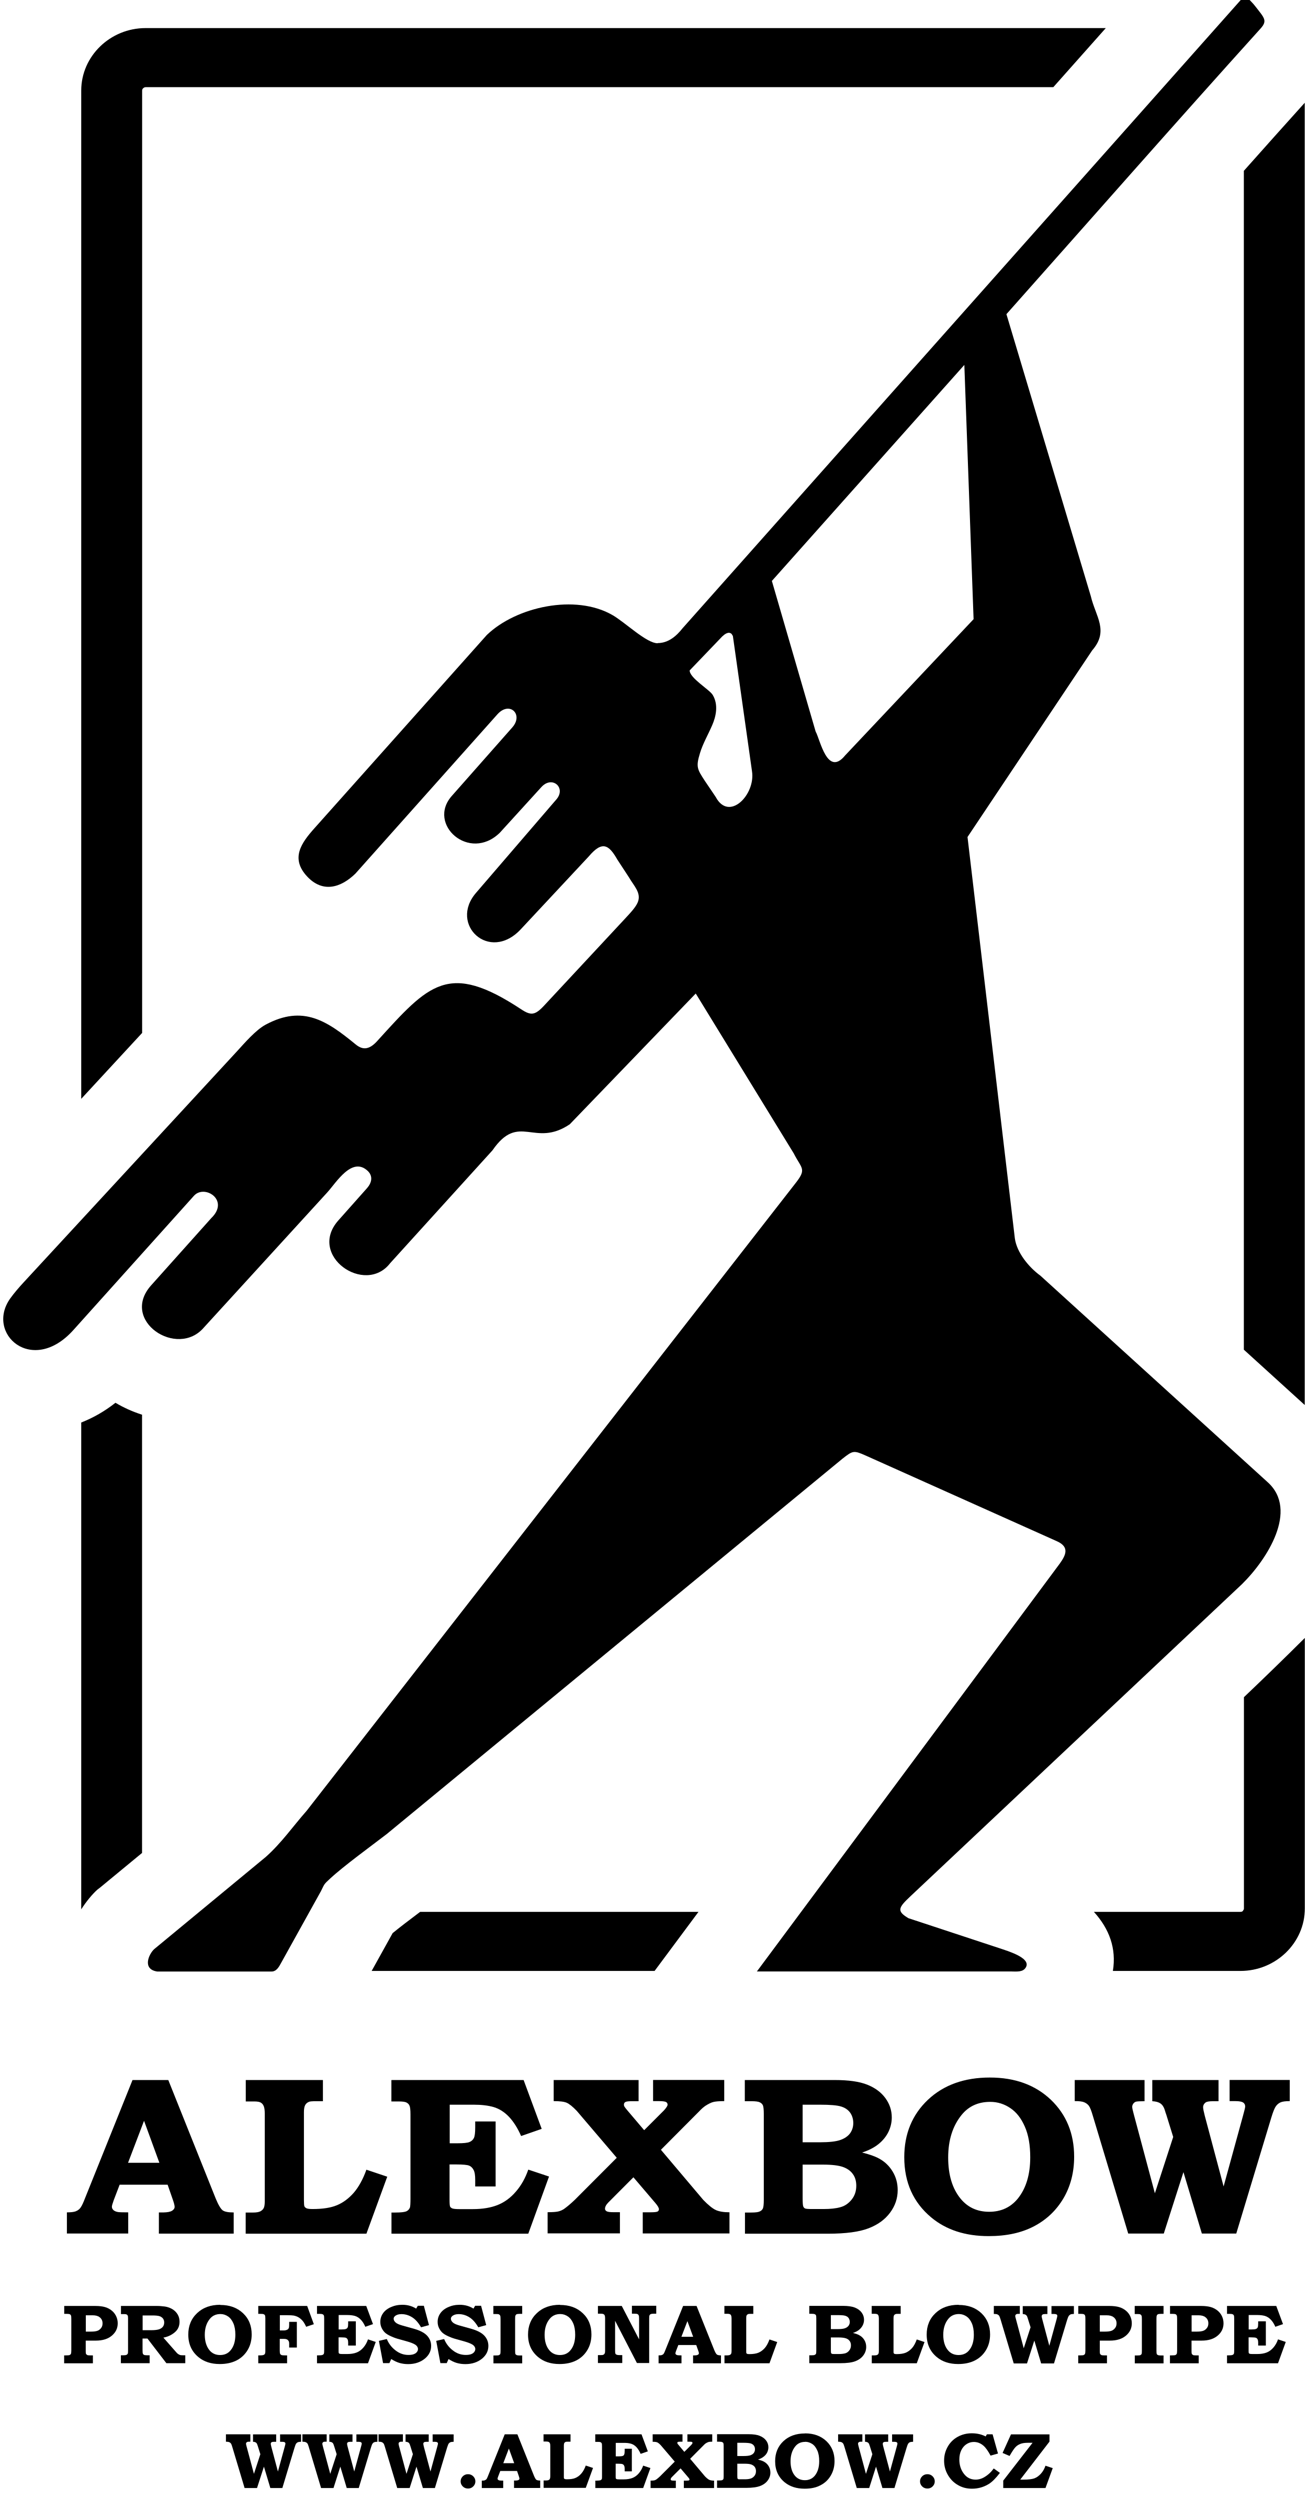
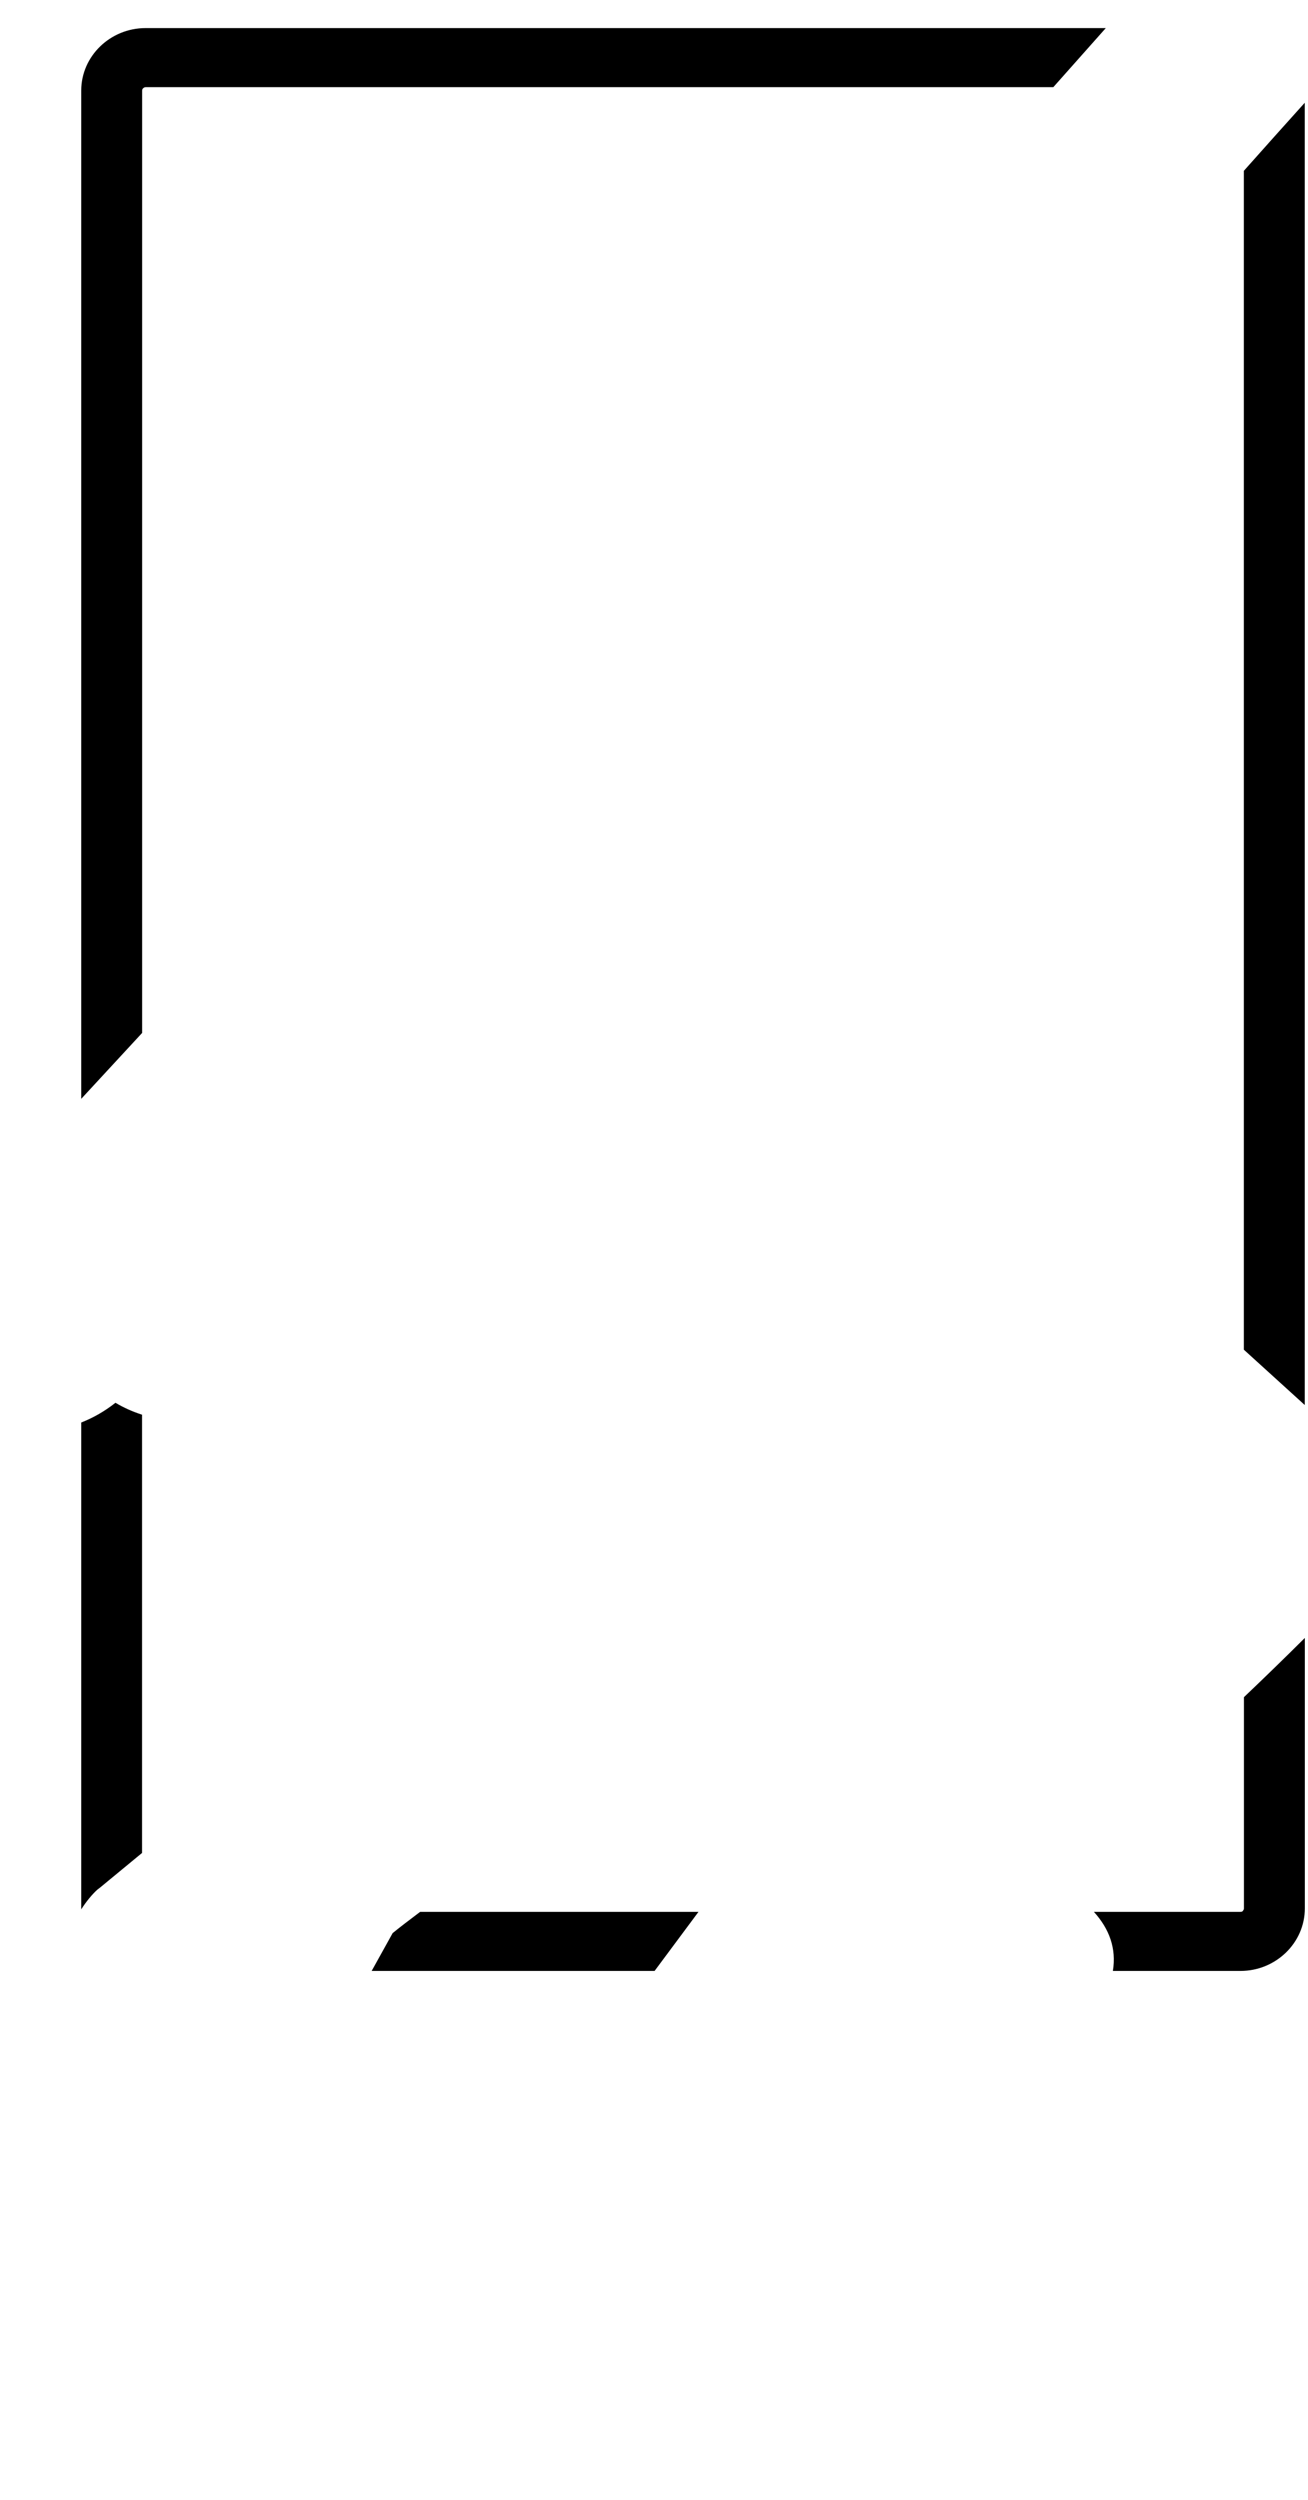
<svg xmlns="http://www.w3.org/2000/svg" id="Ebene_1" version="1.1" viewBox="0 0 157 300">
  <defs>
    <style>
      .st0 {
        fill-rule: evenodd;
      }
    </style>
  </defs>
-   <path d="M125.97,292.11v.88l-3.51,4.56h.41c.57,0,1-.05,1.28-.15.28-.1.54-.29.78-.55.24-.26.43-.59.56-.97l.87.29-.87,2.39h-5.07v-.89l3.52-4.54h-.55c-.37,0-.68.04-.9.13-.23.09-.43.21-.59.38-.17.17-.41.53-.72,1.07l-.84-.36,1.01-2.23h4.62M118.46,292.11h.68l.65,2.31-.89.25c-.3-.55-.57-.94-.83-1.17-.36-.32-.75-.47-1.18-.47-.31,0-.59.08-.86.25-.27.17-.48.41-.64.73-.16.32-.24.7-.24,1.13,0,.66.18,1.23.54,1.7.36.48.83.71,1.41.71.37,0,.73-.1,1.07-.31.43-.25.8-.6,1.11-1.03l.74.53c-.48.63-.92,1.07-1.31,1.32-.61.38-1.29.58-2.04.58-.62,0-1.19-.14-1.69-.44-.51-.29-.91-.7-1.21-1.22-.3-.52-.45-1.09-.45-1.71s.15-1.17.44-1.68c.29-.51.69-.9,1.2-1.18.51-.28,1.07-.42,1.69-.42s1.18.13,1.66.38l.16-.28ZM111.32,296.9c.24,0,.45.08.62.25.17.17.26.37.26.61s-.09.44-.26.61c-.17.17-.38.25-.62.25s-.46-.08-.63-.25c-.17-.17-.26-.37-.26-.61s.09-.44.26-.61c.17-.17.38-.25.63-.25ZM100.59,292.11h2.92v.89c-.19,0-.3,0-.35.02-.05.01-.08.04-.12.08-.03.04-.05.09-.05.14,0,.05.02.15.06.3l.89,3.32.77-2.36-.3-.96s-.02-.06-.04-.11c-.04-.15-.1-.26-.18-.32-.08-.06-.2-.1-.36-.1v-.89h2.78v.89h-.23c-.16,0-.27.02-.32.05-.07.05-.1.12-.1.2,0,.06.02.18.07.36l.79,2.96.81-2.96c.06-.22.09-.34.09-.38,0-.07-.03-.13-.08-.17-.06-.04-.17-.06-.32-.06h-.24v-.89h2.52v.89c-.18,0-.31.02-.39.05-.08.04-.14.09-.19.16-.05.07-.12.23-.19.47l-1.47,4.87h-1.44l-.77-2.57-.82,2.57h-1.49l-1.48-4.94c-.06-.22-.12-.35-.17-.42-.05-.06-.11-.11-.2-.15-.08-.03-.21-.05-.39-.05v-.89ZM96.65,293.02c-.51,0-.91.18-1.2.55-.37.46-.56,1.06-.56,1.78s.17,1.31.52,1.73c.3.36.7.54,1.2.54s.89-.18,1.19-.54c.35-.43.53-1.01.53-1.74,0-.51-.07-.94-.23-1.29s-.35-.61-.61-.78c-.26-.17-.54-.26-.84-.26ZM96.63,292c1.05,0,1.9.31,2.56.93.65.62.98,1.42.98,2.39,0,.66-.15,1.23-.45,1.74-.3.51-.71.9-1.24,1.17-.52.28-1.16.41-1.9.41-.98,0-1.78-.26-2.41-.78-.76-.63-1.13-1.47-1.13-2.52,0-.98.33-1.78.99-2.4.66-.62,1.53-.93,2.59-.93ZM88.5,295.65v1.4c0,.2.01.31.02.35.01.04.04.07.08.09.04.02.14.02.3.02h.48c.28,0,.51-.02.7-.08.18-.05.34-.16.47-.32.13-.16.19-.35.19-.58,0-.19-.05-.35-.14-.49-.09-.13-.23-.23-.41-.3-.18-.07-.46-.1-.84-.1h-.86ZM88.5,294.72h.73c.38,0,.66-.03.84-.09.18-.06.32-.16.41-.28.09-.13.14-.27.14-.44s-.04-.32-.13-.44c-.09-.12-.21-.21-.38-.26-.16-.05-.46-.08-.88-.08h-.73v1.58ZM86.07,292.99v-.89h3.77c.58,0,1.03.06,1.36.2.33.13.58.32.76.56.18.24.27.51.27.81,0,.21-.05.41-.14.61-.09.19-.23.36-.41.5-.18.15-.41.27-.7.36.31.08.55.16.71.25.24.13.43.31.57.54.14.23.21.49.21.78,0,.34-.11.66-.32.94-.21.29-.51.51-.9.66-.39.15-.95.23-1.7.23h-3.48v-.89h.26c.18,0,.29-.01.36-.04.06-.03.11-.07.13-.12.03-.05.04-.17.04-.36v-3.59c0-.19-.01-.31-.04-.37-.02-.05-.07-.09-.13-.12-.06-.03-.18-.05-.36-.05h-.26ZM78.35,292.11h3.57v.89h-.28c-.15,0-.24.01-.28.03-.04.02-.06.06-.06.11,0,.03,0,.06.02.09.02.03.06.09.14.18l.68.81.83-.83c.1-.11.15-.19.15-.24s-.02-.09-.06-.11c-.04-.03-.14-.04-.3-.04h-.25v-.89h2.98v.89c-.22,0-.37.01-.46.04-.09.03-.19.08-.31.15-.09.06-.18.14-.28.25l-1.6,1.61,1.77,2.1c.21.22.39.36.53.43.14.06.33.09.57.09v.89h-3.63v-.89h.33c.15,0,.25-.01.29-.03.04-.02.06-.05.06-.1,0-.06-.05-.15-.16-.27l-.91-1.07-1.06,1.06c-.09.1-.13.18-.13.26,0,.04.02.08.07.11.05.03.14.04.29.04h.26v.89h-3.03v-.89c.21,0,.36-.01.45-.03.09-.02.17-.06.24-.11.12-.09.28-.21.45-.38l1.76-1.76-1.68-1.97c-.17-.18-.31-.29-.42-.34-.11-.05-.29-.07-.55-.07v-.89ZM71.46,292.11h5.54l.76,2.05-.86.3c-.15-.34-.32-.6-.51-.81-.19-.2-.41-.34-.65-.41-.24-.07-.51-.1-.82-.1h-1.01v1.62h.33c.25,0,.41-.02.5-.05.09-.03.15-.09.18-.17.04-.08.06-.23.06-.45v-.25h.86v2.72h-.86v-.28c0-.19-.02-.33-.07-.41-.05-.09-.11-.15-.19-.18-.08-.03-.25-.05-.52-.05h-.3v1.48c0,.16,0,.25.02.29.01.03.05.06.09.08.05.02.14.03.3.03h.56c.42,0,.76-.06,1.05-.17.29-.12.54-.3.76-.56.22-.26.4-.57.52-.92l.87.29-.87,2.4h-5.74v-.89h.17c.22,0,.37-.02.45-.05.08-.03.13-.09.16-.16.02-.05.02-.18.02-.39v-3.51c0-.19-.01-.32-.04-.37-.03-.06-.07-.1-.13-.13-.06-.03-.17-.04-.34-.04h-.3v-.89ZM65.25,292.11h3.23v.89h-.28c-.16,0-.26,0-.3.02-.08.03-.13.08-.17.14-.03.06-.05.16-.05.3v3.67c0,.15,0,.24.02.27.01.03.04.06.09.08.05.02.13.03.26.03.43,0,.77-.05,1.02-.16.26-.11.49-.28.7-.52.21-.24.39-.56.54-.97l.87.29-.87,2.39h-5.06v-.89h.32c.13,0,.23-.02.29-.05.07-.03.11-.08.14-.14.03-.06.05-.16.05-.3v-3.65c0-.15-.01-.26-.05-.33-.03-.07-.07-.12-.13-.15-.06-.03-.15-.05-.28-.05h-.35v-.89ZM60.41,295.58h1.31l-.64-1.76-.67,1.76ZM60.6,292.11h1.5l1.99,4.97c.11.26.2.42.29.49.08.06.24.09.46.09v.89h-3.14v-.89h.19c.17,0,.3-.03.36-.07.07-.04.1-.1.1-.16,0-.05-.03-.17-.09-.34l-.2-.58h-2.01l-.25.65c-.05.14-.08.23-.08.27,0,.05.02.09.05.13.04.04.1.07.18.09.05.01.2.02.45.02v.89h-2.57v-.89c.17,0,.29-.01.36-.04.07-.03.14-.07.19-.12.05-.06.1-.16.16-.31l2.04-5.08ZM56.18,296.9c.24,0,.45.08.62.25.17.17.26.37.26.61s-.09.44-.26.61c-.17.17-.38.25-.62.25s-.46-.08-.63-.25c-.17-.17-.26-.37-.26-.61s.09-.44.26-.61c.17-.17.38-.25.63-.25ZM45.44,292.11h2.92v.89c-.19,0-.3,0-.35.02-.05.01-.08.04-.12.08-.03.04-.05.09-.05.14,0,.05.02.15.06.3l.89,3.32.77-2.36-.3-.96s-.02-.06-.04-.11c-.04-.15-.1-.26-.18-.32-.08-.06-.2-.1-.36-.1v-.89h2.78v.89h-.23c-.16,0-.27.02-.32.05-.07.05-.1.12-.1.2,0,.06.03.18.07.36l.79,2.96.81-2.96c.06-.22.09-.34.09-.38,0-.07-.03-.13-.08-.17-.06-.04-.17-.06-.32-.06h-.24v-.89h2.52v.89c-.18,0-.31.02-.39.05-.08.04-.14.09-.2.16-.05.07-.11.23-.19.47l-1.47,4.87h-1.44l-.77-2.57-.82,2.57h-1.49l-1.48-4.94c-.06-.22-.12-.35-.17-.42-.05-.06-.12-.11-.2-.15-.08-.03-.21-.05-.39-.05v-.89ZM36.29,292.11h2.92v.89c-.19,0-.3,0-.35.02-.05.01-.08.04-.12.08-.03.04-.05.09-.05.14,0,.05.02.15.06.3l.89,3.32.77-2.36-.3-.96s-.02-.06-.04-.11c-.04-.15-.1-.26-.18-.32-.08-.06-.2-.1-.36-.1v-.89h2.78v.89h-.23c-.16,0-.27.02-.32.05-.07.05-.1.12-.1.2,0,.06.02.18.07.36l.79,2.96.81-2.96c.06-.22.09-.34.09-.38,0-.07-.03-.13-.08-.17-.06-.04-.17-.06-.32-.06h-.24v-.89h2.52v.89c-.18,0-.31.02-.39.05-.08.04-.14.09-.19.16-.05.07-.12.23-.19.47l-1.47,4.87h-1.44l-.77-2.57-.82,2.57h-1.49l-1.48-4.94c-.06-.22-.12-.35-.17-.42-.05-.06-.12-.11-.2-.15-.09-.03-.21-.05-.39-.05v-.89ZM27.13,292.11h2.92v.89c-.19,0-.3,0-.35.02-.05.01-.08.04-.12.08-.03.04-.05.09-.05.14,0,.05.02.15.06.3l.89,3.32.77-2.36-.3-.96s-.02-.06-.04-.11c-.04-.15-.1-.26-.18-.32-.08-.06-.2-.1-.36-.1v-.89h2.78v.89h-.23c-.16,0-.27.02-.32.05-.07.05-.1.12-.1.2,0,.06.03.18.07.36l.79,2.96.81-2.96c.06-.22.09-.34.09-.38,0-.07-.03-.13-.08-.17-.06-.04-.17-.06-.32-.06h-.24v-.89h2.52v.89c-.18,0-.31.02-.39.05-.08.04-.14.09-.2.16-.05.07-.12.23-.19.47l-1.47,4.87h-1.44l-.77-2.57-.83,2.57h-1.49l-1.48-4.94c-.06-.22-.12-.35-.17-.42-.05-.06-.12-.11-.2-.15-.08-.03-.21-.05-.39-.05v-.89Z" />
  <path class="st0" d="M156.61,12.33v156.27l-7.31-6.64V20.5c2.49-2.8,4.94-5.54,7.31-8.17M9.75,131.85V10.87c0-4.13,3.48-7.5,7.73-7.5h115.25l-6.3,7.09H17.48c-.11,0-.21.05-.29.13h-.01c-.07.06-.12.17-.12.29v113.07l-7.31,7.91ZM9.75,229.14v-58.44c1.4-.55,2.78-1.32,4.11-2.37.99.59,2.04,1.06,3.13,1.41l.06.02v52.59l-5.02,4.14-.35.27c-.64.58-1.32,1.41-1.94,2.37ZM78.57,236.51h-33.96l2.52-4.54c.8-.66,2.09-1.64,3.3-2.55h33.41l-5.27,7.09ZM148.88,236.51h-15.3c.44-2.7-.43-5.05-2.28-7.09h17.59c.13,0,.23-.04.29-.1v-.03c.08-.08.13-.18.13-.28v-25.35c2.48-2.36,4.92-4.73,7.31-7.11v32.46c0,4.13-3.48,7.5-7.73,7.5Z" />
-   <path class="st0" d="M78.94,77.19c-1.35,0-3.89-2.5-5.42-3.38-4.45-2.57-11.56-1.01-15.09,2.39l-20.69,23.19c-1.57,1.76-2.91,3.61-.87,5.79,1.86,1.99,4.03,1.37,5.8-.36l17.03-19.1c1.46-1.64,3.17.01,1.79,1.57l-7.26,8.22c-3.02,3.41,2.12,7.99,5.77,4.41l4.98-5.47c1.3-1.43,3,.08,1.81,1.47l-9.66,11.23c-3.26,3.79,1.61,8.4,5.38,4.36l8.15-8.73c1.63-1.93,2.42-1.42,3.44.37l1.4,2.14c.56.99,1.5,1.84,1.06,2.96-.23.59-.88,1.28-1.55,2l-9.7,10.42c-1.08,1.16-1.57,1.22-2.73.46-8.77-5.79-11.08-3.06-17.31,3.8-1.05,1.16-1.83,1.01-2.59.39-3.42-2.8-6.29-4.78-10.8-2.36-1.2.65-2.53,2.21-3.43,3.19l-25.63,27.75c-.58.63-1.13,1.27-1.59,1.91-3.01,4.22,2.64,9.29,7.58,3.79l14.47-16.11c1.27-1.41,4.32.52,2.08,2.68l-7.22,8.07c-3.79,4.24,3.15,8.81,6.34,5.05l14.8-16.2c1.08-1.18,3-4.41,4.9-2.54.63.65.4,1.43-.13,2.03l-3.44,3.87c-3.74,4.21,3.2,9.04,6.22,5.13l12.28-13.54c3.18-4.61,5.02-.26,9.28-3.13l15.12-15.69,11.76,19.18c.93,1.83,1.57,1.84.28,3.5l-58.75,75.4c-1.64,1.86-3.02,3.86-4.9,5.53l-13.39,11.06c-.63.57-1.49,2.41.36,2.69h13.72c.62,0,.91-.6,1.16-1.05l4.78-8.61c.43-.87.33-.79,1.1-1.5,1.63-1.51,4.92-3.9,6.78-5.33l54.7-45.04c1.29-1.01,1.35-1.03,2.88-.35l22.86,10.24c1.57.7,1.07,1.68.36,2.68l-36.36,48.95h30.45c.82.02,1.49.08,1.82-.47.54-.88-.96-1.6-2.74-2.18l-11.34-3.74c-1.46-.86-1.2-1.28.26-2.65l39.77-37.43c3.02-2.97,6.8-8.86,3.11-12.22l-27.3-24.8c-1.41-1.03-2.84-2.78-3.07-4.49l-5.68-48.15,14.96-22.39c2.05-2.35.42-4.05-.16-6.51l-10.13-33.84c10.15-11.42,20.26-22.93,30.5-34.27.51-.56.58-.91.33-1.37-.13-.25-.35-.53-.64-.9-.25-.31-.4-.52-.56-.7-.54-.58-.96-1.08-1.29-.7l-67.22,75.64c-.72.91-1.68,1.77-2.99,1.77M92.65,69.71l23.1-25.92,1.11,30.51-15.41,16.34c-2.15,2.64-3-1.88-3.55-2.86l-5.25-18.06ZM86.75,76.33c.29-.3.62-.43.81-.39.25.05.29.18.41.39l2.29,16.2c.46,2.8-2.74,6.12-4.35,3.11-.18-.29-.78-1.14-1.31-1.94-.91-1.4-1.09-1.66-.58-3.33.34-1.13.95-2.16,1.47-3.36.42-.97.79-2.41.05-3.63-.39-.64-2.76-2.01-2.76-2.93l3.96-4.13Z" />
-   <path d="M147.28,276.71h5.91l.81,2.18-.92.32c-.16-.36-.34-.65-.55-.86-.21-.22-.44-.36-.69-.44-.25-.07-.55-.11-.88-.11h-1.08v1.73h.35c.26,0,.44-.02.53-.06.09-.04.16-.1.2-.18.04-.08.06-.24.06-.48v-.26h.92v2.91h-.92v-.3c0-.2-.02-.35-.07-.44-.05-.09-.11-.16-.2-.19-.08-.03-.27-.05-.56-.05h-.32v1.58c0,.17,0,.27.03.31.02.04.05.06.1.08.05.02.15.03.32.03h.59c.44,0,.82-.06,1.12-.18.31-.12.58-.32.82-.6.24-.28.42-.6.55-.98l.93.31-.93,2.56h-6.12v-.95h.18c.24,0,.4-.02.48-.05.08-.03.14-.09.17-.17.02-.05.03-.19.03-.42v-3.75c0-.2-.01-.34-.04-.4-.03-.06-.07-.11-.14-.14-.06-.03-.18-.05-.36-.05h-.32v-.95M143.03,277.83v1.96h.61c.37,0,.64-.04.82-.11.17-.07.31-.19.42-.34.11-.15.16-.33.16-.55,0-.32-.13-.57-.38-.75-.19-.14-.46-.21-.83-.21h-.79ZM140.43,276.71h3.74c.47,0,.87.05,1.18.14.31.09.58.24.81.43.23.19.4.42.52.68.12.26.18.54.18.83,0,.59-.23,1.08-.7,1.48-.47.4-1.11.6-1.93.6h-1.21v1.29c0,.16.01.26.04.3.03.06.08.11.14.14.06.03.17.04.32.04h.36v.95h-3.45v-.95h.24c.21,0,.35-.01.42-.04.07-.03.12-.08.15-.14.03-.06.05-.2.05-.4v-3.78c0-.21-.01-.35-.04-.42-.03-.07-.07-.12-.13-.15-.06-.03-.17-.05-.34-.05h-.34v-.95ZM136.21,276.71h3.45v.95h-.32c-.18,0-.3.02-.36.05-.06.03-.1.08-.13.15-.03.07-.04.2-.04.39v3.81c0,.21.01.34.03.4.02.06.07.1.12.13.07.04.18.06.32.06h.38v.95h-3.45v-.95h.28c.2,0,.33-.01.39-.04.06-.03.11-.07.14-.13.03-.06.04-.18.04-.36v-3.82c0-.21-.01-.35-.04-.42-.03-.07-.08-.12-.15-.16-.05-.03-.16-.04-.35-.04h-.32v-.95ZM132.01,277.83v1.96h.61c.37,0,.64-.04.82-.11.17-.07.31-.19.42-.34.11-.15.16-.33.16-.55,0-.32-.13-.57-.38-.75-.19-.14-.46-.21-.83-.21h-.79ZM129.41,276.71h3.75c.47,0,.87.05,1.18.14.31.09.58.24.81.43.23.19.4.42.52.68.12.26.18.54.18.83,0,.59-.23,1.08-.7,1.48-.47.4-1.11.6-1.93.6h-1.21v1.29c0,.16.01.26.04.3.03.06.08.11.14.14.06.03.17.04.32.04h.36v.95h-3.45v-.95h.24c.21,0,.35-.01.42-.04.07-.03.12-.08.15-.14.03-.06.05-.2.05-.4v-3.78c0-.21-.01-.35-.04-.42-.03-.07-.07-.12-.13-.15-.06-.03-.17-.05-.34-.05h-.34v-.95ZM119.29,276.71h3.12v.95c-.2,0-.32,0-.37.02-.05.01-.09.04-.13.09-.03.04-.05.09-.05.15,0,.05.02.16.07.32l.95,3.55.82-2.52-.32-1.02s-.02-.06-.04-.12c-.04-.16-.11-.28-.2-.34-.09-.07-.22-.1-.38-.11v-.95h2.96v.95h-.24c-.18,0-.29.02-.34.06-.07.06-.11.13-.11.21,0,.06.03.19.08.38l.84,3.16.87-3.17c.06-.23.09-.37.09-.41,0-.08-.03-.14-.09-.18-.06-.04-.18-.06-.35-.06h-.26v-.95h2.69v.95c-.19,0-.33.02-.41.06-.08.04-.15.1-.21.18-.05.08-.12.24-.2.5l-1.57,5.2h-1.54l-.82-2.75-.88,2.75h-1.59l-1.58-5.28c-.07-.23-.13-.38-.18-.45-.05-.07-.12-.12-.21-.16-.09-.04-.23-.05-.42-.05v-.95ZM115.1,277.68c-.54,0-.97.2-1.28.59-.4.49-.6,1.13-.6,1.9s.18,1.39.56,1.85c.32.39.75.58,1.28.58s.96-.19,1.27-.58c.38-.46.56-1.08.56-1.86,0-.55-.08-1-.24-1.37s-.38-.65-.65-.83c-.27-.18-.57-.28-.89-.28ZM115.07,276.59c1.13,0,2.03.33,2.73.99.69.66,1.04,1.51,1.04,2.55,0,.7-.16,1.32-.48,1.86-.32.54-.76.96-1.32,1.25-.56.29-1.24.44-2.03.44-1.05,0-1.9-.28-2.57-.84-.81-.67-1.21-1.57-1.21-2.7,0-1.04.35-1.9,1.06-2.57.71-.67,1.63-1,2.77-1ZM104.66,276.71h3.45v.95h-.3c-.17,0-.27,0-.32.03-.08.03-.14.08-.18.15-.04.07-.06.18-.06.32v3.92c0,.16,0,.25.02.29.02.04.05.06.09.09.05.02.14.03.27.03.45,0,.82-.06,1.09-.17.28-.12.52-.3.75-.55.22-.25.41-.6.57-1.04l.93.31-.93,2.55h-5.4v-.95h.34c.14,0,.24-.02.31-.05.07-.04.12-.09.15-.15.03-.06.05-.17.05-.32v-3.9c0-.17-.02-.28-.05-.36-.03-.07-.08-.13-.14-.16-.06-.03-.16-.05-.3-.05h-.37v-.95ZM99.73,280.49v1.49c0,.21.01.34.03.37.02.05.04.08.08.1.04.02.14.03.32.03h.52c.3,0,.55-.03.75-.08.2-.05.37-.17.5-.34.14-.17.21-.38.21-.62,0-.21-.05-.38-.15-.52-.1-.14-.24-.25-.44-.32-.2-.07-.5-.11-.9-.11h-.92ZM99.73,279.49h.78c.41,0,.71-.03.9-.1.2-.07.34-.17.44-.3.1-.13.15-.29.15-.46s-.05-.34-.14-.47c-.09-.13-.23-.22-.4-.27-.18-.06-.49-.08-.95-.08h-.78v1.69ZM97.14,277.65v-.95h4.03c.62,0,1.1.07,1.45.21.35.14.62.34.81.6.19.26.28.55.28.86,0,.23-.05.44-.15.65-.1.2-.24.38-.43.54-.19.16-.44.29-.75.39.33.08.59.17.76.27.26.14.46.33.61.58.15.25.22.52.22.83,0,.36-.11.7-.34,1.01-.23.31-.55.54-.96.7-.41.16-1.02.24-1.82.24h-3.71v-.95h.28c.19,0,.31-.01.38-.05.07-.03.11-.08.14-.13.03-.06.04-.19.04-.39v-3.84c0-.2-.01-.33-.04-.39-.03-.06-.07-.1-.14-.13-.07-.03-.19-.05-.38-.05h-.28ZM86.97,276.71h3.45v.95h-.3c-.17,0-.27,0-.32.03-.08.03-.14.08-.18.15-.04.07-.05.18-.05.32v3.92c0,.16,0,.25.02.29.01.04.05.06.09.09.05.02.14.03.27.03.45,0,.82-.06,1.09-.17.28-.12.52-.3.75-.55.22-.25.41-.6.57-1.04l.93.31-.93,2.55h-5.4v-.95h.34c.14,0,.24-.02.31-.05.07-.04.12-.09.15-.15.03-.06.05-.17.05-.32v-3.9c0-.17-.02-.28-.05-.36-.03-.07-.08-.13-.14-.16-.06-.03-.16-.05-.3-.05h-.37v-.95ZM81.8,280.41h1.4l-.69-1.88-.72,1.88ZM82.01,276.71h1.6l2.13,5.31c.12.28.22.45.31.52.09.07.25.1.49.1v.95h-3.35v-.95h.2c.19,0,.32-.03.39-.08.08-.05.11-.11.11-.18,0-.06-.03-.18-.1-.36l-.22-.62h-2.15l-.27.7c-.05.15-.08.24-.08.29,0,.05.02.1.06.14.04.04.1.07.19.09.06.01.22.02.48.02v.95h-2.75v-.95c.18,0,.31-.01.39-.04.08-.03.15-.07.2-.13.05-.06.11-.17.17-.33l2.18-5.42ZM71.77,276.71h2.86l2.08,4.01v-2.46c0-.21-.01-.34-.04-.4-.03-.08-.08-.14-.14-.17-.06-.03-.17-.05-.33-.05h-.35v-.95h2.92v.95h-.32c-.16,0-.28.02-.35.05-.07.04-.12.09-.14.15-.03.06-.04.2-.04.4v5.32h-1.47l-2.62-5.07v3.55c0,.2.01.33.04.39.02.06.07.1.14.13.07.03.18.05.34.05h.34v.95h-2.92v-.95h.3c.17,0,.28-.01.35-.04.06-.03.11-.08.15-.14.04-.07.06-.17.06-.31v-3.95c0-.15-.02-.26-.05-.33-.03-.07-.08-.12-.14-.15-.06-.03-.15-.05-.29-.05h-.38v-.95ZM67.25,277.68c-.54,0-.97.2-1.28.59-.4.49-.6,1.13-.6,1.9s.18,1.39.56,1.85c.32.39.75.58,1.28.58s.96-.19,1.27-.58c.38-.46.56-1.08.56-1.86,0-.55-.08-1-.24-1.37-.16-.37-.38-.65-.65-.83-.27-.18-.57-.28-.89-.28ZM67.22,276.59c1.13,0,2.03.33,2.73.99.7.66,1.04,1.51,1.04,2.55,0,.7-.16,1.32-.48,1.86-.32.54-.76.96-1.32,1.25-.56.29-1.24.44-2.03.44-1.05,0-1.9-.28-2.57-.84-.81-.67-1.21-1.57-1.21-2.7,0-1.04.35-1.9,1.06-2.57.71-.67,1.63-1,2.77-1ZM59.23,276.71h3.45v.95h-.32c-.18,0-.3.02-.36.05-.06.03-.1.08-.13.15-.03.07-.04.2-.04.39v3.81c0,.21.01.34.03.4.02.06.07.1.12.13.07.04.18.06.32.06h.38v.95h-3.45v-.95h.28c.2,0,.33-.01.39-.04.06-.03.11-.07.14-.13.03-.06.04-.18.04-.36v-3.82c0-.21-.01-.35-.04-.42s-.08-.12-.15-.16c-.05-.03-.16-.04-.35-.04h-.32v-.95ZM57.75,276.71l.61,2.3-.95.26c-.32-.55-.67-.95-1.07-1.2-.4-.25-.82-.38-1.28-.38-.29,0-.52.06-.69.17-.17.11-.25.24-.25.38,0,.16.08.31.23.45.15.14.42.26.82.37l1.36.38c.75.21,1.29.49,1.61.84.32.35.48.76.48,1.22,0,.59-.24,1.09-.73,1.51-.54.45-1.22.68-2.03.68-.38,0-.72-.05-1.04-.14-.31-.09-.64-.25-.98-.47l-.22.49h-.76l-.5-2.67.95-.22c.22.54.57,1,1.04,1.36.47.37.99.55,1.56.55.25,0,.46-.03.63-.09.17-.06.29-.15.38-.26.08-.11.13-.23.13-.35,0-.2-.1-.37-.29-.51-.2-.14-.55-.28-1.04-.42l-1.18-.33c-.18-.05-.42-.14-.73-.28-.31-.14-.54-.28-.71-.43-.16-.15-.3-.34-.41-.57-.11-.23-.16-.47-.16-.73,0-.37.1-.7.31-1.01.21-.31.52-.56.94-.75.42-.19.88-.29,1.39-.29.61,0,1.17.15,1.66.46l.2-.34h.73ZM50.88,276.71l.61,2.3-.95.26c-.32-.55-.67-.95-1.07-1.2-.4-.25-.82-.38-1.28-.38-.29,0-.52.06-.69.17-.17.11-.25.24-.25.38,0,.16.08.31.23.45.15.14.42.26.82.37l1.36.38c.75.21,1.29.49,1.61.84.32.35.48.76.48,1.22,0,.59-.24,1.09-.73,1.51-.54.45-1.22.68-2.03.68-.38,0-.72-.05-1.04-.14-.31-.09-.64-.25-.99-.47l-.22.49h-.76l-.5-2.67.95-.22c.22.54.57,1,1.04,1.36.47.37.99.55,1.56.55.25,0,.46-.03.63-.09.17-.06.29-.15.38-.26.09-.11.13-.23.13-.35,0-.2-.1-.37-.29-.51-.2-.14-.55-.28-1.04-.42l-1.18-.33c-.18-.05-.42-.14-.73-.28-.31-.14-.54-.28-.71-.43-.16-.15-.3-.34-.41-.57-.11-.23-.16-.47-.16-.73,0-.37.1-.7.31-1.01.21-.31.52-.56.94-.75.42-.19.88-.29,1.39-.29.61,0,1.17.15,1.66.46l.2-.34h.73ZM38.05,276.71h5.91l.81,2.18-.92.32c-.16-.36-.34-.65-.55-.86-.21-.22-.44-.36-.69-.44-.25-.07-.55-.11-.88-.11h-1.08v1.73h.35c.26,0,.44-.02.53-.06.09-.04.16-.1.2-.18.04-.08.06-.24.06-.48v-.26h.92v2.91h-.92v-.3c0-.2-.02-.35-.07-.44-.05-.09-.12-.16-.2-.19-.09-.03-.27-.05-.56-.05h-.32v1.58c0,.17,0,.27.03.31.01.04.05.06.1.08.05.02.15.03.32.03h.59c.44,0,.82-.06,1.12-.18.31-.12.58-.32.82-.6.24-.28.42-.6.55-.98l.93.31-.93,2.56h-6.12v-.95h.18c.24,0,.4-.02.48-.05.08-.03.14-.09.17-.17.02-.05.03-.19.03-.42v-3.75c0-.2-.01-.34-.04-.4-.03-.06-.07-.11-.14-.14-.06-.03-.18-.05-.36-.05h-.32v-.95ZM31,276.71h5.87l.8,2.19-.92.31c-.15-.32-.29-.56-.43-.72-.14-.16-.3-.3-.48-.41-.19-.11-.39-.18-.6-.22-.15-.02-.4-.04-.77-.04h-.88v1.83h.45c.17,0,.3-.03.4-.07.1-.05.17-.11.21-.19.04-.08.06-.21.06-.4v-.37h.92v3.08h-.92v-.44c0-.13-.01-.22-.04-.28-.03-.08-.07-.14-.13-.19-.06-.05-.12-.08-.19-.1-.07-.02-.2-.03-.38-.03h-.39v1.45c0,.18.02.29.05.35.03.06.08.11.15.14.07.03.2.04.39.04h.29v.95h-3.46v-.95h.23c.25,0,.42-.03.5-.1.08-.06.12-.19.12-.39v-3.96c0-.18-.02-.3-.05-.36-.03-.06-.08-.1-.15-.13-.07-.03-.21-.04-.42-.04h-.23v-.95ZM26.46,277.68c-.54,0-.97.2-1.28.59-.4.49-.6,1.13-.6,1.9s.19,1.39.56,1.85c.32.39.75.58,1.28.58s.96-.19,1.27-.58c.38-.46.56-1.08.56-1.86,0-.55-.08-1-.24-1.37-.16-.37-.38-.65-.65-.83-.27-.18-.57-.28-.89-.28ZM26.44,276.59c1.13,0,2.03.33,2.73.99.7.66,1.04,1.51,1.04,2.55,0,.7-.16,1.32-.48,1.86-.32.54-.76.96-1.32,1.25-.56.29-1.24.44-2.03.44-1.05,0-1.9-.28-2.57-.84-.81-.67-1.21-1.57-1.21-2.7,0-1.04.35-1.9,1.06-2.57.71-.67,1.63-1,2.77-1ZM17.12,277.84v1.78h1.05c.41,0,.72-.04.93-.11.2-.07.36-.18.46-.32.1-.14.15-.31.15-.5,0-.18-.05-.33-.14-.46-.1-.13-.23-.23-.41-.29-.18-.06-.47-.09-.87-.09h-1.17ZM14.52,276.71h4.36c.28,0,.59.03.92.07.33.05.63.16.9.32.27.17.48.38.63.64.15.26.22.54.22.87,0,.52-.19.95-.58,1.27-.38.32-.84.54-1.36.63l1.45,1.65.06.07c.09.11.18.2.26.25.08.05.16.09.23.12.08.02.19.03.33.03h.3v.95h-2.27l-2.27-2.96h-.59v1.37c0,.24.01.39.04.45.03.06.07.11.13.14.06.03.18.05.36.05h.32v.95h-3.45v-.95h.32c.17,0,.28-.02.35-.05.07-.03.12-.09.16-.15.02-.04.03-.16.03-.37v-3.87c0-.15-.01-.26-.04-.32-.03-.06-.07-.11-.12-.13-.08-.04-.18-.05-.28-.05h-.14s-.27,0-.27,0v-.98ZM10.3,277.83v1.96h.61c.37,0,.64-.04.82-.11.17-.07.31-.19.42-.34.11-.15.16-.33.16-.55,0-.32-.13-.57-.38-.75-.19-.14-.46-.21-.83-.21h-.79ZM7.7,276.71h3.74c.48,0,.87.05,1.18.14.31.09.58.24.81.43.23.19.4.42.52.68.12.26.18.54.18.83,0,.59-.23,1.08-.7,1.48-.47.4-1.11.6-1.93.6h-1.21v1.29c0,.16.01.26.04.3.03.06.08.11.14.14.06.03.17.04.32.04h.36v.95h-3.45v-.95h.24c.21,0,.35-.01.42-.04.07-.03.12-.08.15-.14.03-.06.05-.2.05-.4v-3.78c0-.21-.01-.35-.04-.42-.03-.07-.07-.12-.13-.15-.06-.03-.17-.05-.34-.05h-.34v-.95Z" />
-   <path d="M118.86,252.22c-1.45,0-2.59.52-3.44,1.57-1.07,1.32-1.61,3.02-1.61,5.11s.5,3.74,1.5,4.95c.86,1.04,2,1.56,3.42,1.56s2.56-.52,3.42-1.56c1.01-1.24,1.51-2.9,1.51-4.98,0-1.46-.21-2.69-.65-3.68-.43-.99-1.01-1.74-1.75-2.23-.73-.49-1.53-.74-2.39-.74M118.81,249.3c3.02,0,5.45.89,7.32,2.66,1.86,1.78,2.8,4.06,2.8,6.84,0,1.88-.43,3.54-1.28,4.99-.86,1.45-2.03,2.57-3.54,3.36-1.5.79-3.31,1.18-5.44,1.18-2.81,0-5.1-.75-6.89-2.24-2.16-1.8-3.24-4.21-3.24-7.23,0-2.8.95-5.1,2.84-6.89,1.89-1.78,4.37-2.67,7.43-2.67ZM66.44,249.6h10.21v2.54h-.79c-.42,0-.68.03-.8.1-.12.07-.17.18-.17.32,0,.08.02.16.07.24.05.09.18.25.4.51l1.96,2.31,2.37-2.37c.29-.32.44-.55.44-.69s-.06-.25-.18-.32c-.13-.07-.41-.11-.85-.11h-.71v-2.54h8.54v2.54c-.63,0-1.07.04-1.33.11-.26.07-.56.22-.89.43-.25.16-.52.4-.8.7l-4.58,4.6,5.08,6.01c.61.63,1.12,1.04,1.51,1.22.4.18.95.27,1.64.27v2.54h-10.41v-2.54h.95c.44,0,.72-.03.83-.09.11-.06.16-.16.16-.28,0-.17-.15-.42-.45-.77l-2.61-3.06-3.03,3.04c-.26.27-.38.52-.38.74,0,.12.07.23.2.3.14.08.41.11.84.11h.75v2.54h-8.68v-2.54c.6,0,1.03-.03,1.28-.09.25-.06.48-.16.69-.3.35-.25.79-.61,1.3-1.1l5.03-5.04-4.8-5.63c-.49-.51-.89-.83-1.2-.97-.32-.14-.84-.2-1.57-.2v-2.54ZM129.01,249.6h8.37v2.54c-.54,0-.86.02-1,.05s-.24.11-.34.23c-.09.12-.14.25-.14.4,0,.14.06.42.18.86l2.54,9.51,2.2-6.76-.85-2.74c-.03-.06-.07-.17-.11-.33-.12-.43-.29-.74-.53-.92-.24-.18-.58-.28-1.02-.3v-2.54h7.95v2.54h-.65c-.47,0-.77.05-.91.16-.19.15-.29.34-.29.57,0,.17.07.51.2,1.02l2.26,8.48,2.33-8.49c.17-.62.26-.98.26-1.1,0-.21-.08-.37-.24-.48-.17-.11-.47-.17-.93-.17h-.7v-2.54h7.22v2.54c-.52,0-.89.05-1.11.15-.22.1-.41.26-.56.47-.15.21-.33.65-.54,1.34l-4.21,13.93h-4.13l-2.21-7.37-2.36,7.37h-4.27l-4.25-14.14c-.18-.62-.34-1.02-.48-1.2-.14-.18-.33-.32-.57-.42-.24-.09-.61-.14-1.12-.13v-2.54ZM96.34,259.75v4.01c0,.56.03.9.07.99.04.13.12.21.22.26.1.05.39.07.85.07h1.39c.8,0,1.47-.07,2-.22.53-.14.98-.45,1.35-.91.37-.46.56-1.01.56-1.66,0-.55-.13-1.02-.4-1.39-.26-.38-.66-.67-1.18-.86-.53-.19-1.33-.29-2.41-.29h-2.46ZM96.34,257.07h2.09c1.09,0,1.9-.09,2.42-.27.52-.18.92-.45,1.18-.8.26-.36.39-.78.39-1.24s-.13-.9-.38-1.25c-.25-.34-.61-.59-1.08-.73-.47-.15-1.32-.22-2.53-.22h-2.09v4.52ZM89.4,252.14v-2.54h10.8c1.65,0,2.95.18,3.9.56.94.37,1.67.92,2.18,1.62.51.7.76,1.47.76,2.31,0,.61-.14,1.19-.4,1.73-.27.55-.66,1.03-1.16,1.44-.51.42-1.17.77-2,1.04.89.22,1.57.46,2.05.73.68.37,1.22.89,1.62,1.56.4.66.6,1.4.6,2.22,0,.98-.3,1.88-.91,2.7-.61.83-1.47,1.45-2.58,1.88-1.11.43-2.73.65-4.88.65h-9.96v-2.54h.75c.5,0,.84-.04,1.02-.13.18-.08.31-.2.38-.36.07-.15.11-.5.11-1.04v-10.29c0-.55-.04-.89-.11-1.05-.07-.15-.19-.27-.38-.36-.18-.09-.52-.13-1.02-.13h-.75ZM47,249.6h15.85l2.17,5.86-2.47.86c-.42-.96-.91-1.73-1.46-2.31-.56-.59-1.18-.97-1.85-1.17-.67-.19-1.46-.28-2.36-.28h-2.9v4.63h.94c.71,0,1.19-.05,1.43-.15.25-.1.42-.26.53-.48.11-.22.16-.64.16-1.29v-.7h2.45v7.8h-2.45v-.8c0-.54-.06-.94-.2-1.19-.13-.25-.31-.42-.53-.51-.23-.09-.73-.14-1.5-.14h-.85v4.24c0,.45.02.72.07.82.04.09.14.17.27.22.13.05.41.08.85.08h1.59c1.19,0,2.19-.17,3.01-.5.82-.33,1.55-.87,2.18-1.61.64-.74,1.13-1.62,1.48-2.63l2.49.83-2.49,6.86h-16.42v-2.54h.47c.64,0,1.06-.05,1.28-.13.22-.09.37-.24.46-.46.05-.13.07-.51.07-1.12v-10.05c0-.55-.04-.91-.12-1.07-.07-.17-.2-.29-.36-.37-.16-.09-.48-.13-.96-.13h-.85v-2.54ZM29.5,249.6h9.26v2.54h-.81c-.45,0-.74.02-.85.07-.22.09-.38.22-.47.4-.1.18-.15.47-.15.86v10.51c0,.42.02.68.06.78.04.09.13.17.25.23.13.06.37.09.73.09,1.22,0,2.19-.15,2.93-.46.74-.31,1.4-.8,2-1.48.59-.68,1.11-1.61,1.53-2.78l2.5.84-2.5,6.84h-14.49v-2.54h.91c.37,0,.65-.05.84-.14.19-.1.33-.23.41-.39.09-.16.13-.45.13-.85v-10.45c0-.44-.04-.76-.13-.95-.08-.19-.2-.33-.36-.42-.16-.09-.42-.13-.79-.13h-1v-2.54ZM15.36,259.53h3.77l-1.84-5.04-1.92,5.04ZM15.91,249.6h4.29l5.7,14.24c.31.75.59,1.21.82,1.39.24.18.68.26,1.33.26v2.54h-8.98v-2.54h.54c.5-.01.85-.08,1.05-.21.2-.13.3-.28.3-.47,0-.16-.08-.48-.26-.98l-.58-1.67h-5.76l-.71,1.86c-.14.4-.22.65-.22.78,0,.14.05.27.16.38.1.11.27.2.51.25.15.04.59.05,1.29.05v2.54h-7.36v-2.54c.47,0,.82-.04,1.04-.12.21-.08.4-.2.53-.36.14-.16.3-.46.47-.88l5.84-14.53Z" />
</svg>